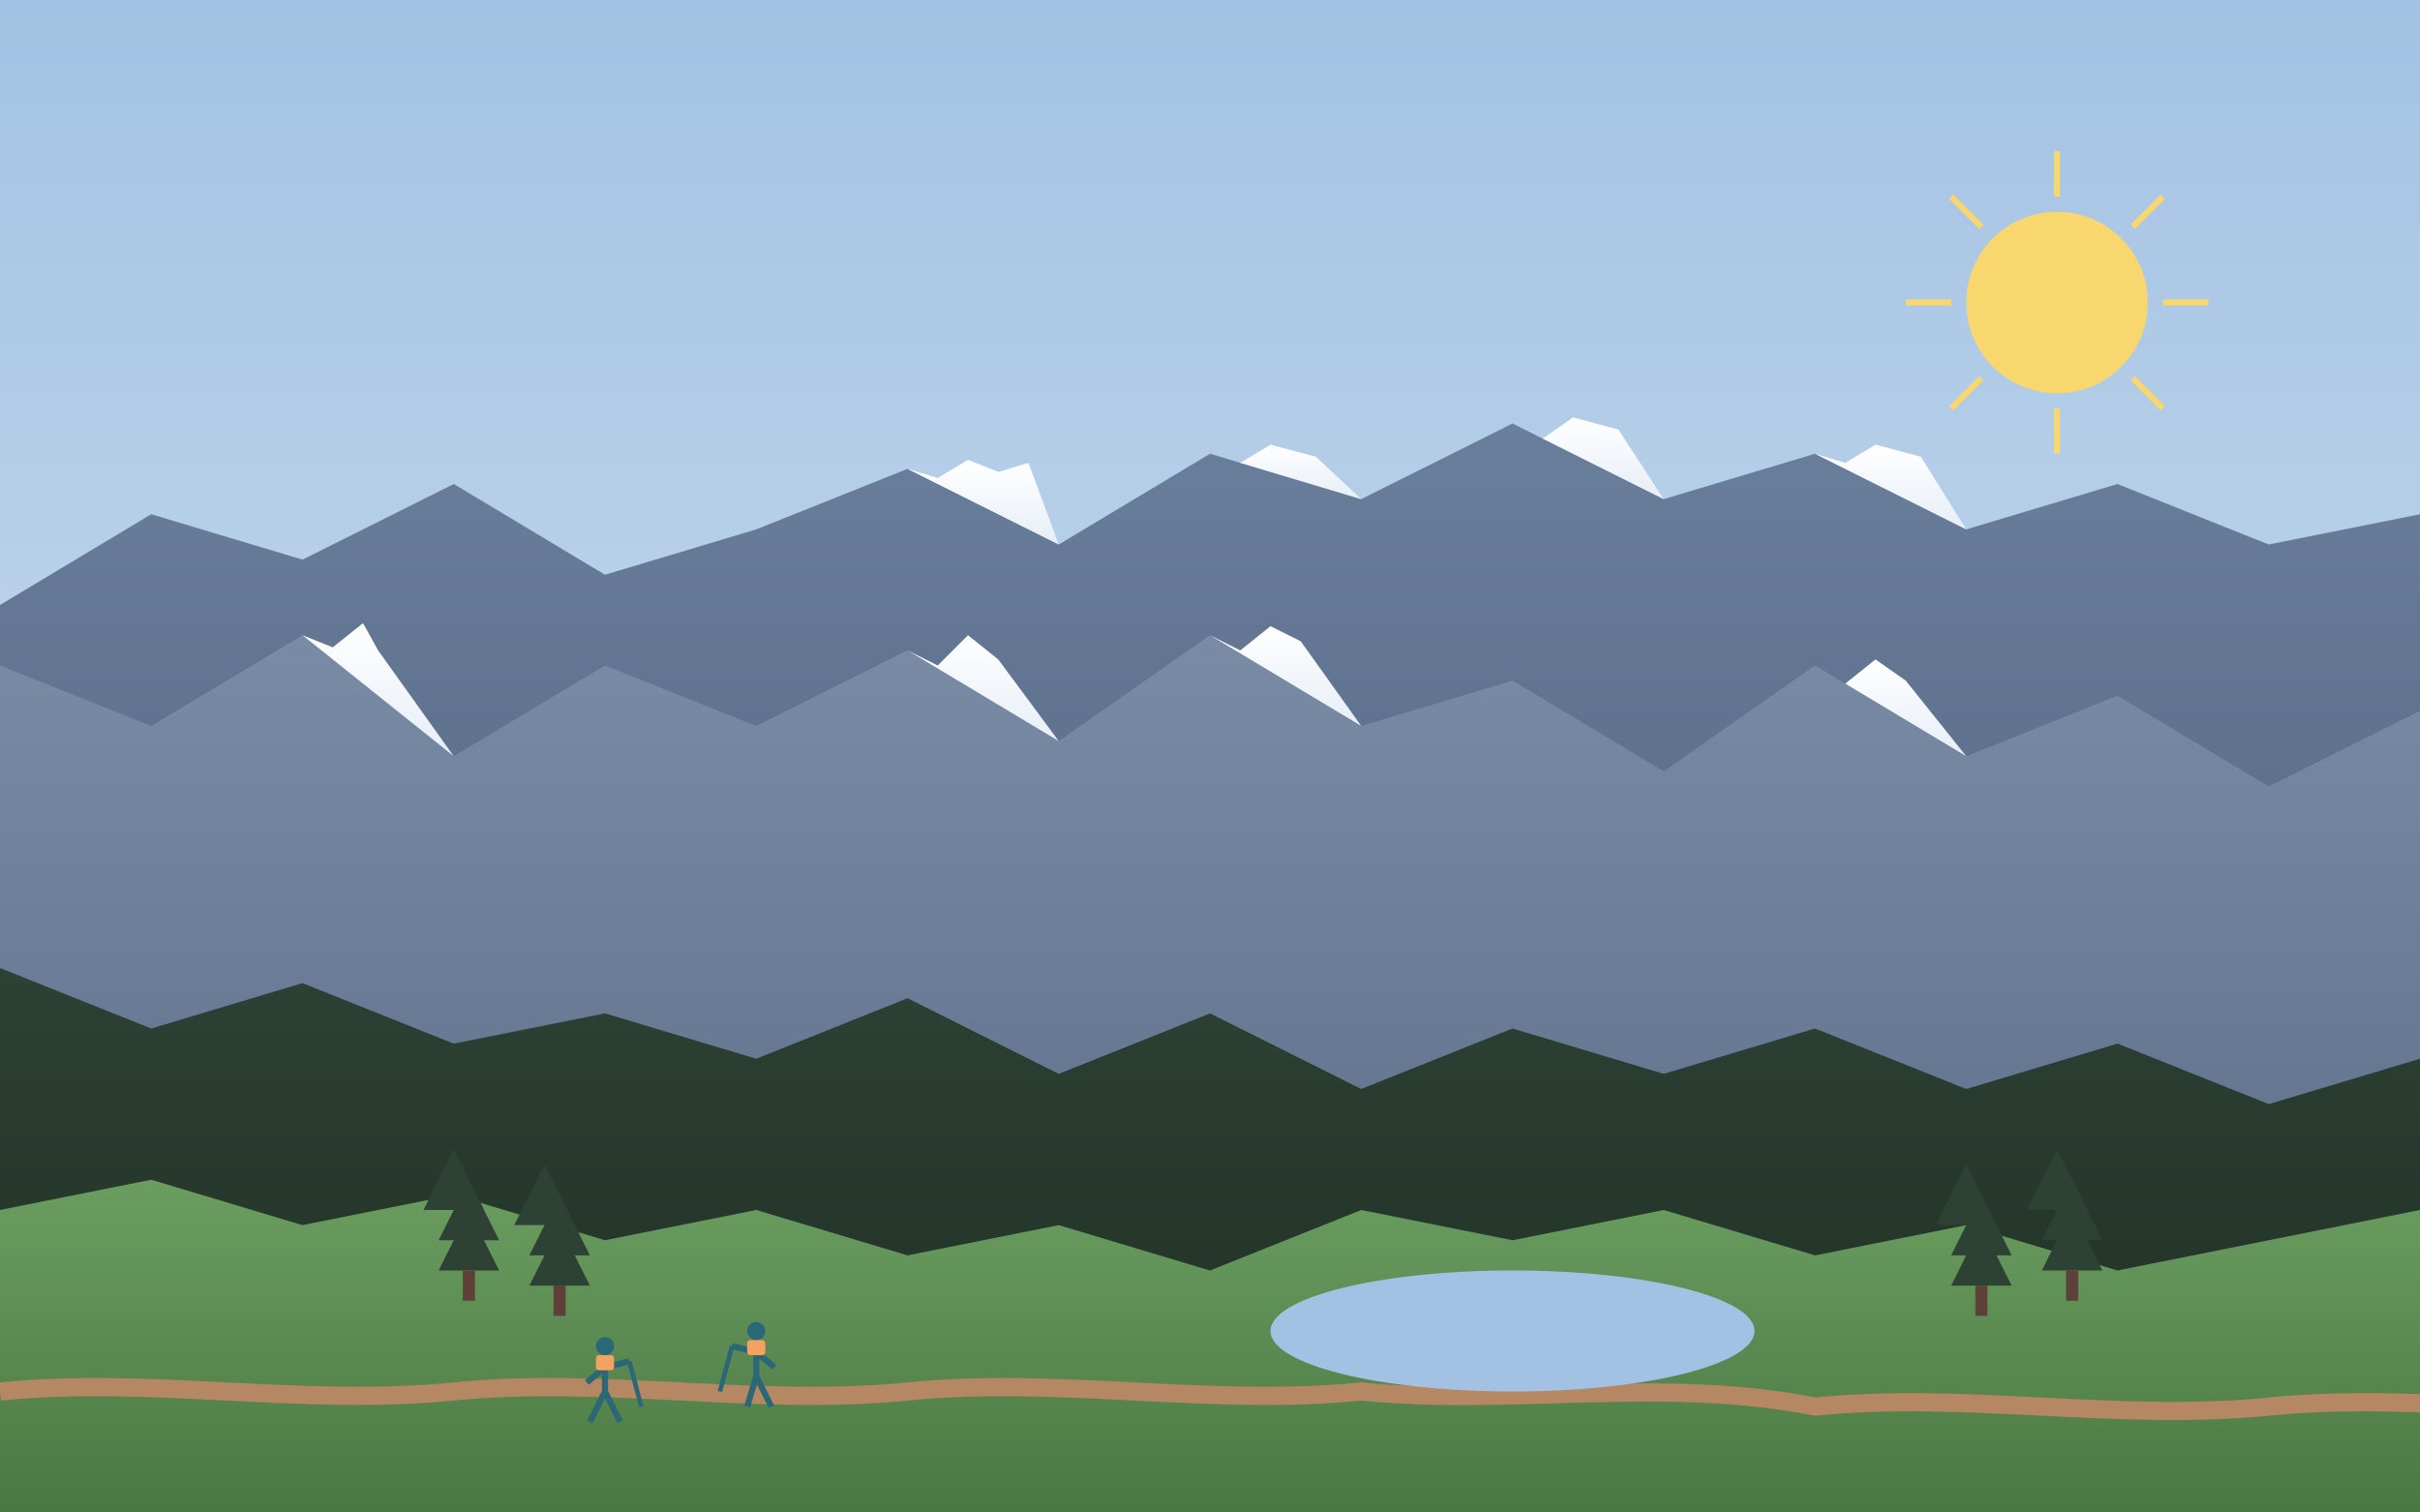
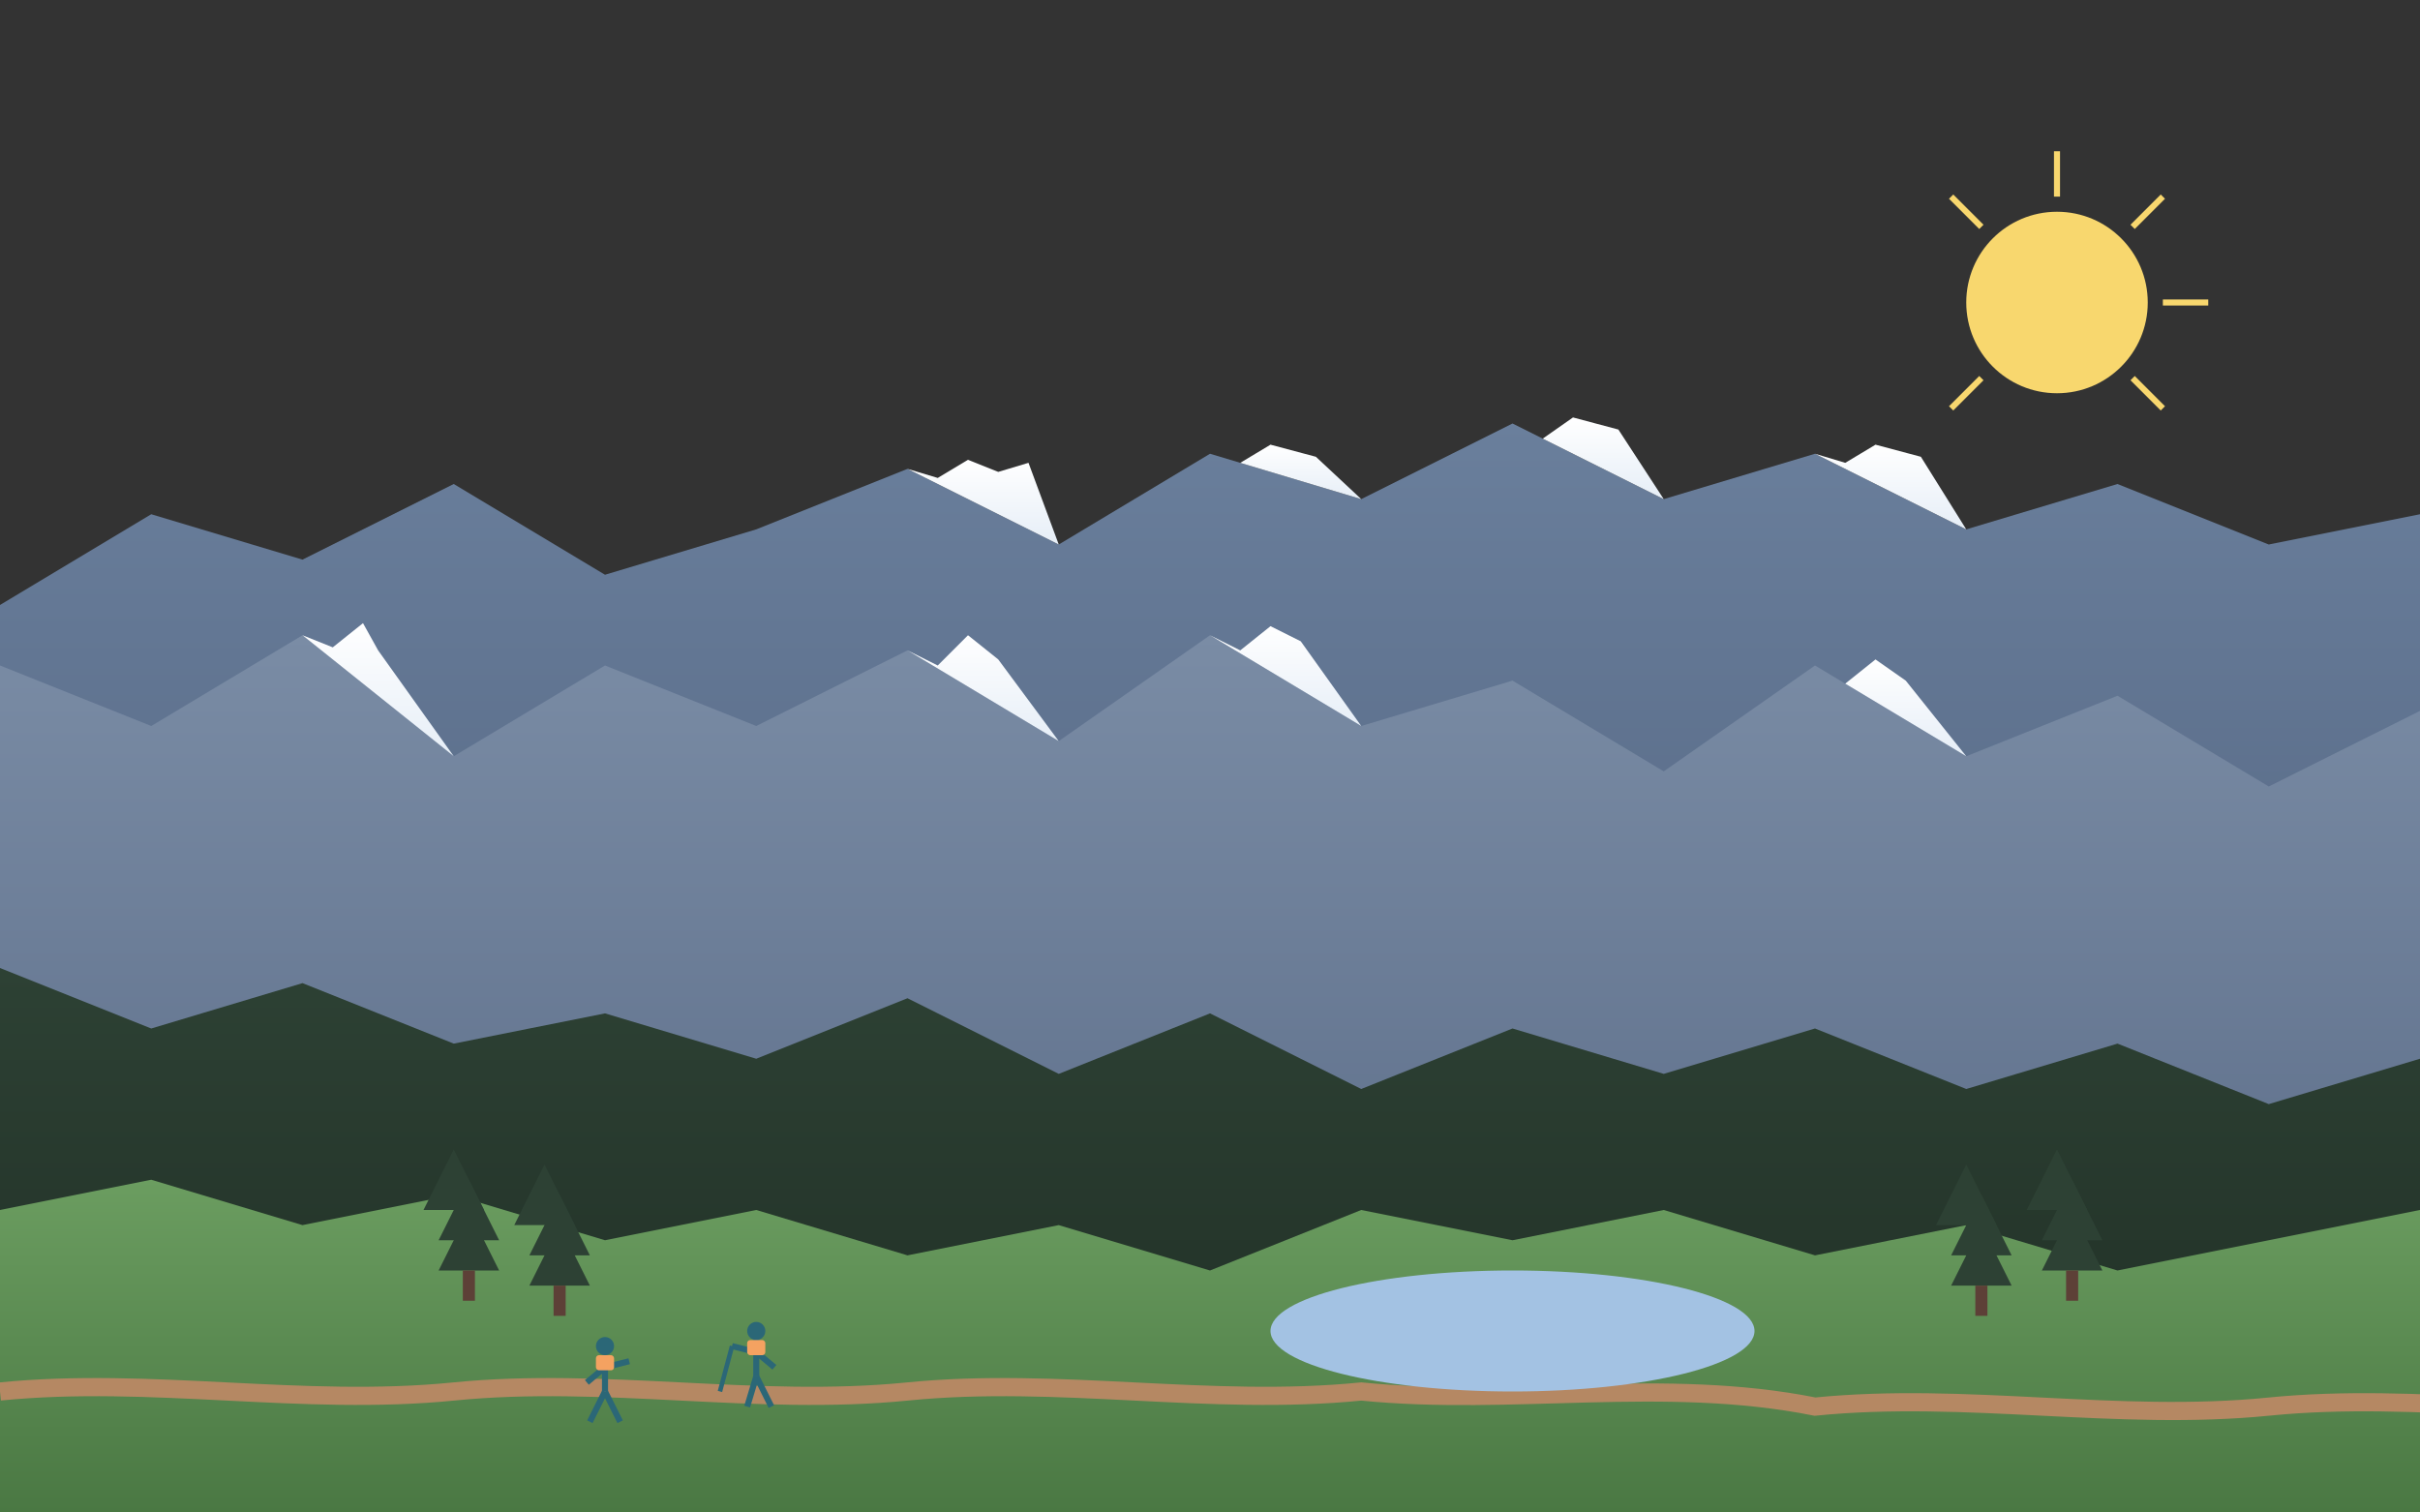
<svg xmlns="http://www.w3.org/2000/svg" width="800" height="500" viewBox="0 0 800 500">
  <rect x="0" y="0" width="800" height="500" fill="#333333" stroke="none" />
  <defs>
    <linearGradient id="skyGradient" x1="0%" y1="0%" x2="0%" y2="100%">
      <stop offset="0%" stop-color="#a3c2e3" />
      <stop offset="100%" stop-color="#d9e7f2" />
    </linearGradient>
    <linearGradient id="mountainGradient1" x1="0%" y1="0%" x2="0%" y2="100%">
      <stop offset="0%" stop-color="#6a7f9c" />
      <stop offset="100%" stop-color="#465672" />
    </linearGradient>
    <linearGradient id="mountainGradient2" x1="0%" y1="0%" x2="0%" y2="100%">
      <stop offset="0%" stop-color="#7a8ca5" />
      <stop offset="100%" stop-color="#536480" />
    </linearGradient>
    <linearGradient id="snowGradient" x1="0%" y1="0%" x2="0%" y2="100%">
      <stop offset="0%" stop-color="#ffffff" />
      <stop offset="100%" stop-color="#e6eef7" />
    </linearGradient>
    <linearGradient id="forestGradient" x1="0%" y1="0%" x2="0%" y2="100%">
      <stop offset="0%" stop-color="#2d4134" />
      <stop offset="100%" stop-color="#1e2c23" />
    </linearGradient>
    <linearGradient id="meadowGradient" x1="0%" y1="0%" x2="0%" y2="100%">
      <stop offset="0%" stop-color="#6b9d60" />
      <stop offset="100%" stop-color="#4a7843" />
    </linearGradient>
  </defs>
-   <rect width="800" height="500" fill="url(#skyGradient)" />
  <path d="M0,200 L50,170 L100,185 L150,160 L200,190 L250,175 L300,155 L350,180 L400,150 L450,165 L500,140 L550,165 L600,150 L650,175 L700,160 L750,180 L800,170 L800,500 L0,500 Z" fill="url(#mountainGradient1)" />
  <path d="M300,155 L310,158 L320,152 L330,156 L340,153 L350,180" fill="url(#snowGradient)" />
  <path d="M400,150 L410,153 L420,147 L435,151 L450,165" fill="url(#snowGradient)" />
  <path d="M500,140 L510,145 L520,138 L535,142 L550,165" fill="url(#snowGradient)" />
  <path d="M600,150 L610,153 L620,147 L635,151 L650,175" fill="url(#snowGradient)" />
  <path d="M-50,250 L0,220 L50,240 L100,210 L150,250 L200,220 L250,240 L300,215 L350,245 L400,210 L450,240 L500,225 L550,255 L600,220 L650,250 L700,230 L750,260 L800,235 L850,265 L800,500 L0,500 Z" fill="url(#mountainGradient2)" />
  <path d="M100,210 L110,214 L120,206 L125,215 L150,250" fill="url(#snowGradient)" />
  <path d="M300,215 L310,220 L320,210 L330,218 L350,245" fill="url(#snowGradient)" />
  <path d="M400,210 L410,215 L420,207 L430,212 L450,240" fill="url(#snowGradient)" />
  <path d="M600,220 L610,226 L620,218 L630,225 L650,250" fill="url(#snowGradient)" />
  <path d="M0,500 L0,320 L50,340 L100,325 L150,345 L200,335 L250,350 L300,330 L350,355 L400,335 L450,360 L500,340 L550,355 L600,340 L650,360 L700,345 L750,365 L800,350 L800,500 Z" fill="url(#forestGradient)" />
  <path d="M0,500 L0,400 L50,390 L100,405 L150,395 L200,410 L250,400 L300,415 L350,405 L400,420 L450,400 L500,410 L550,400 L600,415 L650,405 L700,420 L750,410 L800,400 L800,500 Z" fill="url(#meadowGradient)" />
  <path d="M0,460 C50,455 100,465 150,460 C200,455 250,465 300,460 C350,455 400,465 450,460 C500,465 550,455 600,465 C650,460 700,470 750,465 C800,460 850,470 900,465" stroke="#b58863" stroke-width="6" fill="none" />
  <g transform="translate(200, 460)">
    <circle cx="0" cy="-15" r="3" fill="#2b6777" />
    <line x1="0" y1="-12" x2="0" y2="0" stroke="#2b6777" stroke-width="2" />
    <line x1="0" y1="0" x2="-5" y2="10" stroke="#2b6777" stroke-width="2" />
    <line x1="0" y1="0" x2="5" y2="10" stroke="#2b6777" stroke-width="2" />
    <line x1="0" y1="-8" x2="-6" y2="-3" stroke="#2b6777" stroke-width="2" />
    <line x1="0" y1="-8" x2="8" y2="-10" stroke="#2b6777" stroke-width="2" />
-     <line x1="8" y1="-10" x2="12" y2="5" stroke="#2b6777" stroke-width="1.5" />
    <rect x="-3" y="-12" width="6" height="5" rx="1" fill="#f4a261" />
  </g>
  <g transform="translate(250, 455)">
    <circle cx="0" cy="-15" r="3" fill="#2b6777" />
    <line x1="0" y1="-12" x2="0" y2="0" stroke="#2b6777" stroke-width="2" />
    <line x1="0" y1="0" x2="5" y2="10" stroke="#2b6777" stroke-width="2" />
    <line x1="0" y1="0" x2="-3" y2="10" stroke="#2b6777" stroke-width="2" />
    <line x1="0" y1="-8" x2="6" y2="-3" stroke="#2b6777" stroke-width="2" />
    <line x1="0" y1="-8" x2="-8" y2="-10" stroke="#2b6777" stroke-width="2" />
    <line x1="-8" y1="-10" x2="-12" y2="5" stroke="#2b6777" stroke-width="1.5" />
    <rect x="-3" y="-12" width="6" height="5" rx="1" fill="#f4a261" />
  </g>
  <ellipse cx="500" cy="440" rx="80" ry="20" fill="#a3c2e3" />
  <g fill="#2d4134">
    <path d="M150,380 L140,400 L160,400 Z" />
    <path d="M155,390 L145,410 L165,410 Z" />
    <path d="M155,400 L145,420 L165,420 Z" />
    <rect x="153" y="420" width="4" height="10" fill="#5d4037" />
    <path d="M180,385 L170,405 L190,405 Z" />
    <path d="M185,395 L175,415 L195,415 Z" />
    <path d="M185,405 L175,425 L195,425 Z" />
    <rect x="183" y="425" width="4" height="10" fill="#5d4037" />
    <path d="M650,385 L640,405 L660,405 Z" />
    <path d="M655,395 L645,415 L665,415 Z" />
    <path d="M655,405 L645,425 L665,425 Z" />
    <rect x="653" y="425" width="4" height="10" fill="#5d4037" />
    <path d="M680,380 L670,400 L690,400 Z" />
    <path d="M685,390 L675,410 L695,410 Z" />
    <path d="M685,400 L675,420 L695,420 Z" />
    <rect x="683" y="420" width="4" height="10" fill="#5d4037" />
  </g>
  <circle cx="680" cy="100" r="30" fill="#f8d76e" />
  <g stroke="#f8d76e" stroke-width="2">
    <line x1="680" y1="50" x2="680" y2="65" />
-     <line x1="680" y1="135" x2="680" y2="150" />
-     <line x1="630" y1="100" x2="645" y2="100" />
    <line x1="715" y1="100" x2="730" y2="100" />
    <line x1="645" y1="65" x2="655" y2="75" />
    <line x1="705" y1="125" x2="715" y2="135" />
    <line x1="645" y1="135" x2="655" y2="125" />
    <line x1="705" y1="75" x2="715" y2="65" />
  </g>
</svg>